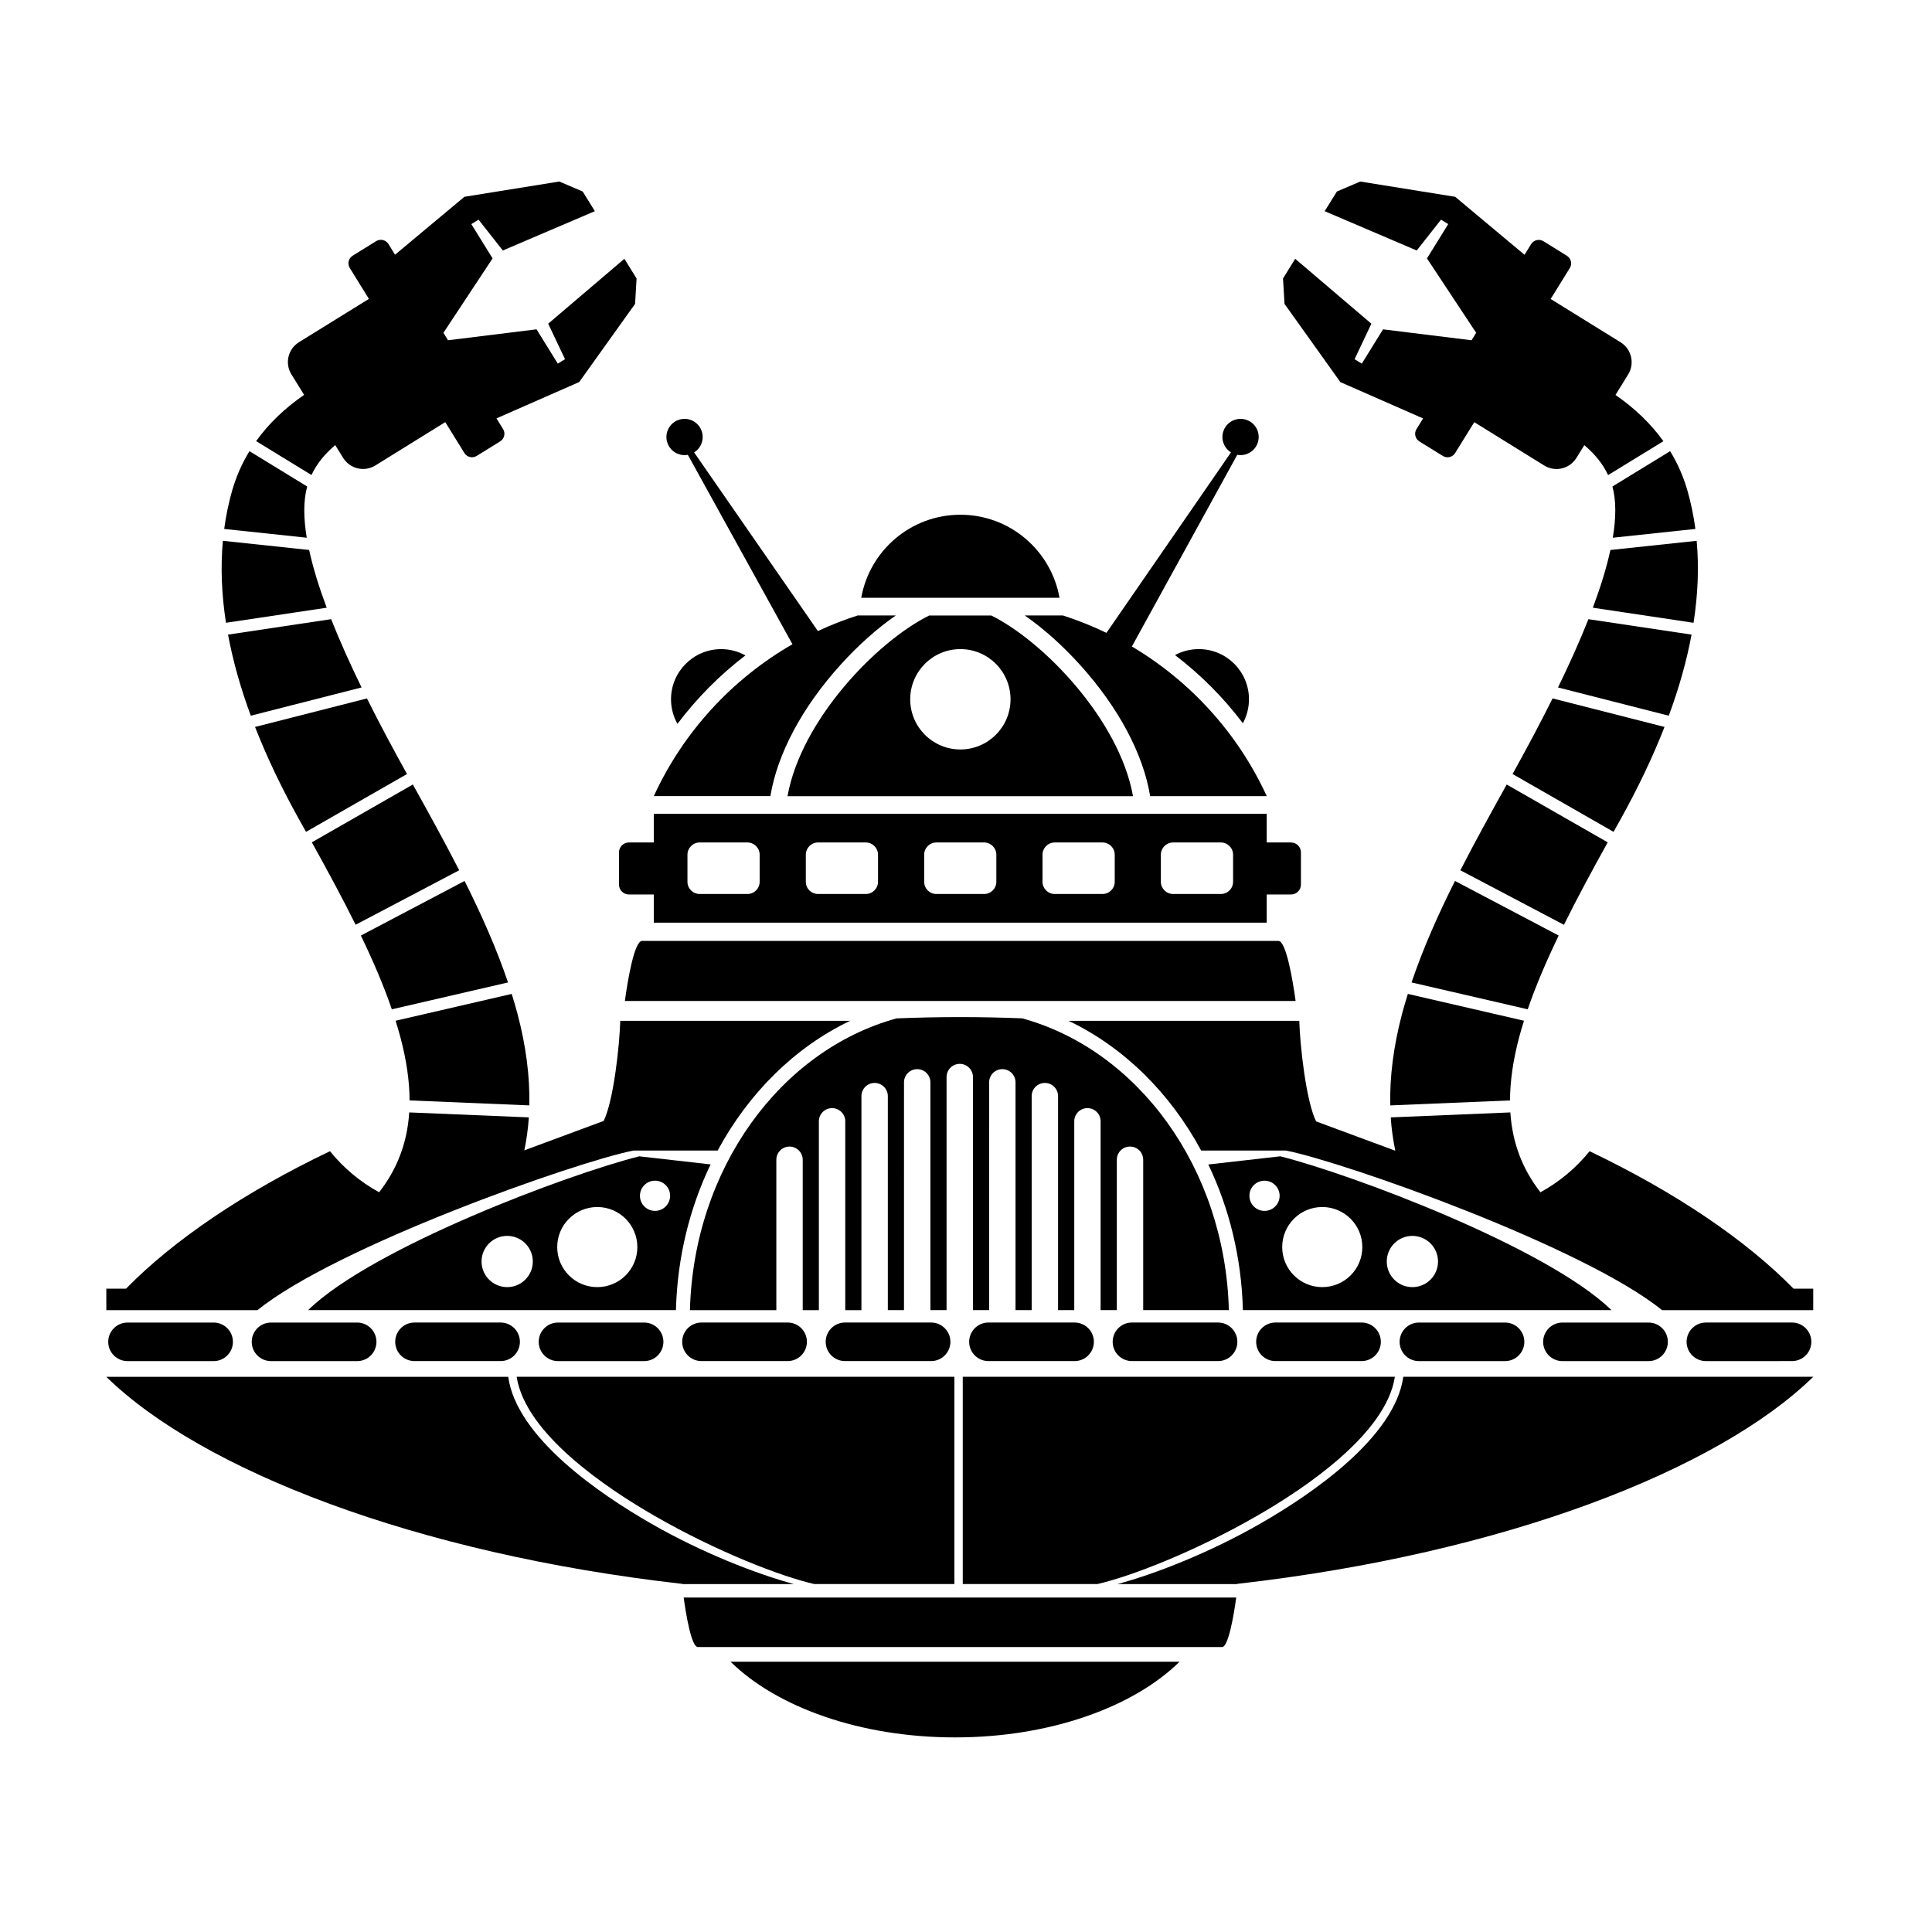
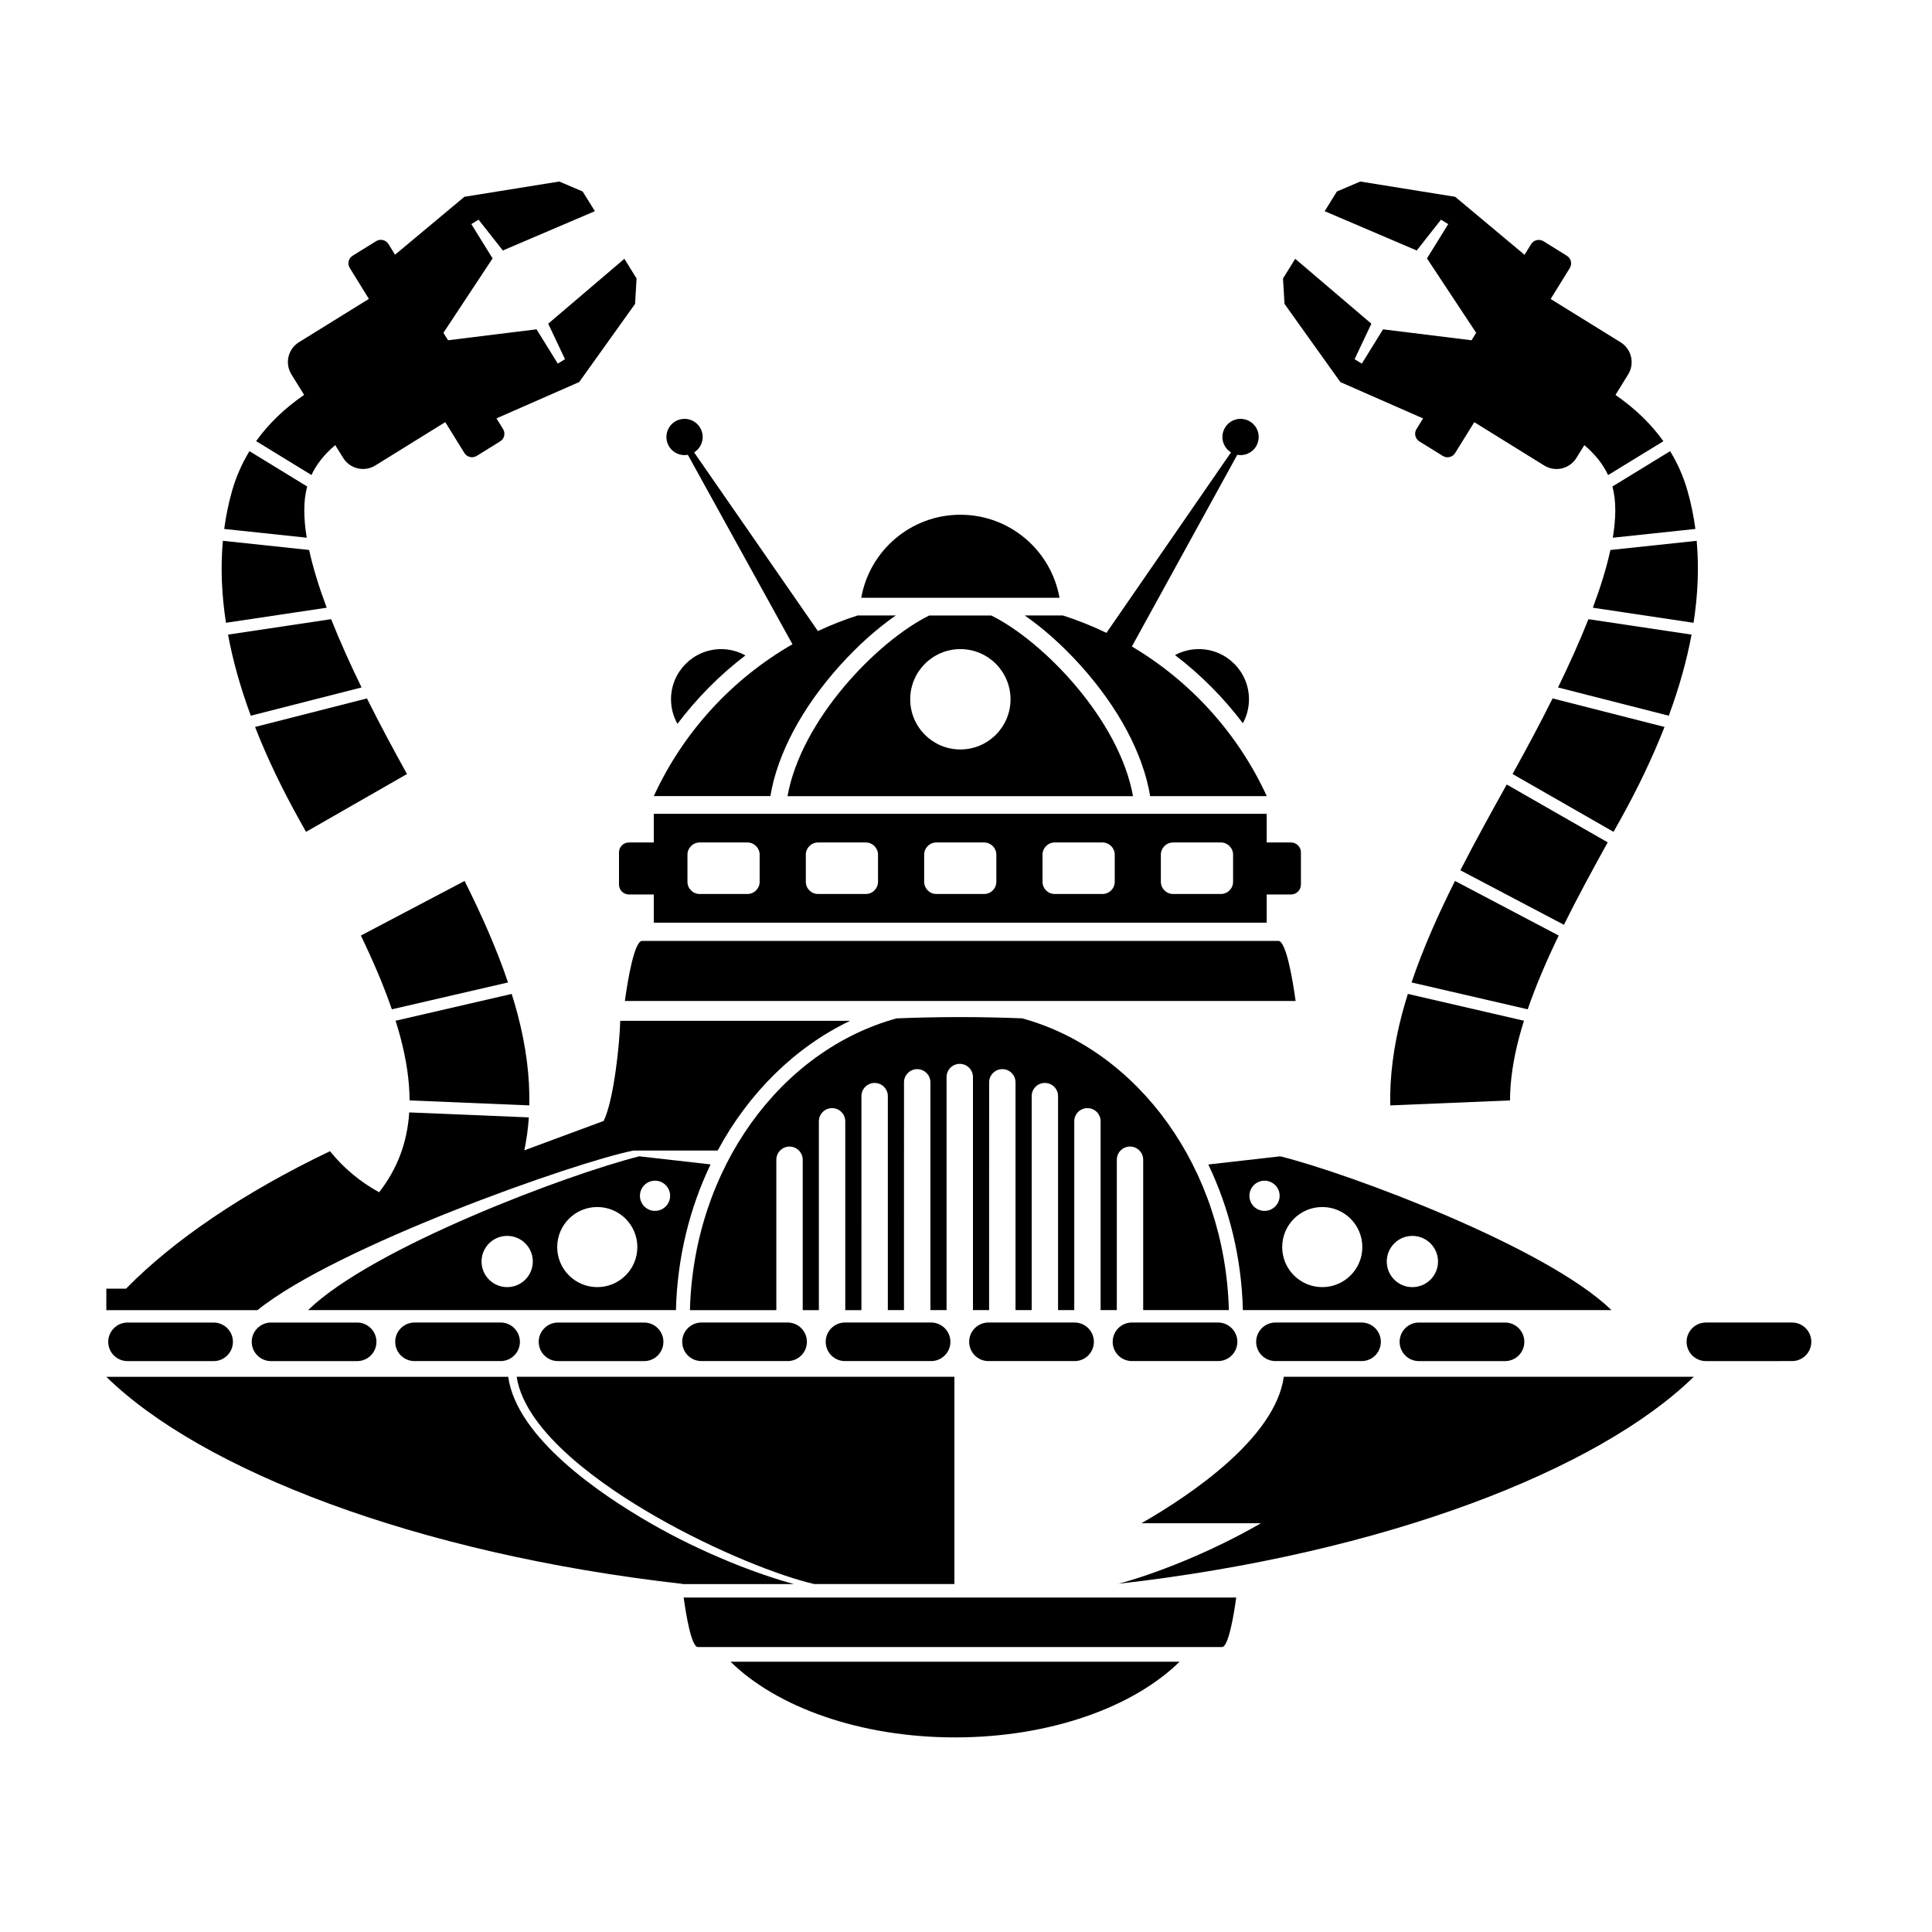
<svg xmlns="http://www.w3.org/2000/svg" fill="#000000" width="800px" height="800px" version="1.1" viewBox="144 144 512 512">
  <g>
    <path d="m482.79 393.35h-168.63c-2.062 0-3.824 10.465-4.559 15.914l177.75 0.004c-0.746-5.453-2.504-15.918-4.566-15.918z" />
    <path d="m430.22 320.19c10.227 11.316 16.762 23.668 18.582 34.793h30.902c-7.613-16.582-20.156-30.41-35.746-39.656l27.93-50.801c2.227 0.418 4.508-0.801 5.352-2.988 0.957-2.481-0.266-5.262-2.742-6.211-2.481-0.961-5.266 0.273-6.219 2.746-0.852 2.191 0.02 4.621 1.949 5.812l-33.008 47.832c-3.715-1.793-7.582-3.344-11.566-4.621h-10.098c4.863 3.375 9.895 7.824 14.664 13.094z" />
    <path d="m398.51 280.41c-13.141 0-24.062 9.508-26.27 22.016h52.543c-2.219-12.508-13.129-22.016-26.273-22.016z" />
    <path d="m341.54 317.69c-1.898-1.055-4.086-1.664-6.418-1.664-7.34 0-13.297 5.953-13.297 13.297 0 2.367 0.625 4.578 1.707 6.504 5.168-6.852 11.227-12.957 18.008-18.137z" />
    <path d="m461.69 316.02c-2.273 0-4.418 0.574-6.297 1.586 6.769 5.164 12.828 11.238 17.984 18.062 1.023-1.891 1.613-4.051 1.613-6.352 0.004-7.34-5.953-13.297-13.301-13.297z" />
    <path d="m348.16 354.98c1.824-11.125 8.359-23.484 18.586-34.793 4.762-5.269 9.801-9.719 14.66-13.09h-10.098c-3.629 1.152-7.148 2.543-10.555 4.137l-32.805-47.348c1.926-1.195 2.797-3.621 1.945-5.812-0.953-2.473-3.734-3.707-6.219-2.746-2.469 0.953-3.699 3.738-2.742 6.211 0.848 2.188 3.125 3.406 5.352 2.988l27.727 50.203c-16.055 9.234-28.973 23.312-36.742 40.246l30.891-0.004z" />
    <path d="m406.7 307.11h-16.449c-13.969 6.938-33.957 27.746-37.551 47.883h91.559c-3.602-20.141-23.586-40.945-37.559-47.883zm-8.195 35.504c-7.34 0-13.289-5.953-13.289-13.297 0-7.34 5.953-13.297 13.289-13.297 7.344 0 13.297 5.953 13.297 13.297s-5.953 13.297-13.297 13.297z" />
    <path d="m515.56 412.67c-2.258 8.551-3.293 16.645-3.129 24.273l31.738-1.32c0.016-5.133 0.82-10.688 2.422-16.738 0.383-1.445 0.82-2.91 1.281-4.379l-30.773-7.109c-0.547 1.758-1.07 3.523-1.539 5.273z" />
    <path d="m557.07 391.93-27.484-14.469c-4.484 8.949-8.488 17.941-11.508 26.898l30.781 7.117c2.191-6.371 5.016-12.922 8.211-19.547z" />
    <path d="m571.41 286.5 21.887-2.324c-0.457-3.422-1.148-6.785-2.082-10.078-1.066-3.738-2.606-7.246-4.613-10.535l-15.297 9.367c1.027 3.734 0.969 8.355 0.105 13.57z" />
    <path d="m570.06 367.23-26.762-15.324c-4.18 7.508-8.375 15.094-12.281 22.73l27.441 14.445c3.602-7.262 7.57-14.586 11.602-21.852z" />
    <path d="m592.28 312.18-27.328-4.09c-2.344 5.906-5.098 12.016-8.062 18.094l29.355 7.488c2.703-7.316 4.734-14.488 6.035-21.492z" />
    <path d="m573.38 361.28c4.637-8.328 8.57-16.551 11.734-24.633l-29.664-7.559c-3.445 6.914-7.098 13.715-10.609 20.035l26.762 15.324c0.59-1.051 1.18-2.117 1.777-3.168z" />
    <path d="m499.21 245.26 21.926 9.629-1.754 2.828c-0.691 1.109-0.344 2.574 0.766 3.266l6.219 3.848c1.117 0.691 2.57 0.348 3.258-0.766l5.074-8.184 18.539 11.488c2.902 1.797 6.723 0.902 8.52-2.004l2.106-3.391c2.863 2.414 4.941 5.039 6.301 7.93l14.656-8.977c-3.269-4.57-7.508-8.672-12.699-12.262l3.356-5.43c1.797-2.902 0.906-6.715-2-8.52l-18.535-11.48 5.066-8.188c0.695-1.109 0.348-2.574-0.766-3.258l-6.207-3.859c-1.117-0.684-2.586-0.344-3.273 0.766l-1.742 2.828-18.383-15.367-25.148-4.047-6.195 2.644-3.238 5.215 24.395 10.418 6.434-8.172 1.91 1.18-5.629 9.09 13.035 19.715-1.223 1.977-23.453-2.898-5.633 9.094-1.91-1.18 4.449-9.406-20.184-17.199-3.234 5.215 0.398 6.734z" />
    <path d="m566.12 305.05 26.688 3.996c1.16-7.461 1.465-14.723 0.828-21.723l-22.859 2.43c-1.039 4.758-2.641 9.914-4.656 15.297z" />
    <path d="m252.54 435.62 31.734 1.32c0.168-7.633-0.871-15.723-3.133-24.273-0.465-1.754-0.988-3.512-1.535-5.269l-30.773 7.109c0.457 1.465 0.898 2.934 1.281 4.379 1.605 6.051 2.414 11.605 2.426 16.734z" />
    <path d="m278.63 404.36c-3.027-8.957-7.027-17.945-11.508-26.898l-27.484 14.469c3.188 6.625 6.016 13.176 8.203 19.547z" />
    <path d="m225.41 272.93-15.301-9.367c-2.004 3.289-3.547 6.801-4.613 10.535-0.934 3.289-1.621 6.648-2.082 10.078l21.875 2.324c-0.859-5.215-0.914-9.836 0.121-13.57z" />
-     <path d="m265.69 374.63c-3.906-7.637-8.102-15.227-12.281-22.73l-26.766 15.324c4.031 7.269 8.012 14.59 11.602 21.844z" />
    <path d="m204.43 312.18c1.301 7.008 3.336 14.176 6.031 21.488l29.355-7.488c-2.957-6.074-5.723-12.188-8.062-18.094z" />
    <path d="m225.1 364.45 26.762-15.324c-3.516-6.324-7.168-13.125-10.617-20.035l-29.652 7.559c3.152 8.082 7.098 16.305 11.738 24.633 0.59 1.047 1.18 2.113 1.77 3.168z" />
    <path d="m232.84 261.96 2.102 3.391c1.805 2.906 5.617 3.805 8.523 2.004l18.535-11.488 5.066 8.184c0.691 1.113 2.152 1.461 3.266 0.766l6.219-3.848c1.109-0.691 1.457-2.156 0.77-3.266l-1.75-2.828 21.922-9.629 14.812-20.715 0.395-6.734-3.231-5.215-20.188 17.199 4.453 9.406-1.91 1.18-5.633-9.094-23.457 2.898-1.219-1.977 13.027-19.715-5.633-9.09 1.91-1.18 6.438 8.172 24.391-10.418-3.231-5.215-6.207-2.644-25.137 4.047-18.383 15.348-1.742-2.828c-0.691-1.113-2.152-1.449-3.266-0.766l-6.223 3.859c-1.109 0.684-1.457 2.152-0.762 3.258l5.066 8.188-18.539 11.48c-2.906 1.805-3.797 5.617-2 8.52l3.367 5.43c-5.199 3.594-9.441 7.691-12.711 12.262l14.664 8.977c1.344-2.875 3.43-5.504 6.293-7.918z" />
    <path d="m230.58 305.05c-2.012-5.375-3.621-10.539-4.656-15.301l-22.859-2.43c-0.641 7.004-0.332 14.262 0.82 21.723z" />
    <path d="m311.9 448.9h22.293c8.219-15.262 20.484-27.387 35.094-34.375h-60.914c-0.176 6.398-1.742 21.125-4.398 26.539l-21.023 7.789c0.59-2.836 0.992-5.75 1.195-8.734l-31.699-1.316c-0.523 8.035-3.168 14.984-7.977 21.16-5.023-2.75-9.453-6.449-13.02-10.883-22.938 10.973-41.449 23.578-54.055 36.43l-5.219 0.004v5.684h40.062c20.832-16.852 84.086-39.203 99.66-42.297z" />
-     <path d="m619.31 485.51c-12.605-12.855-31.117-25.461-54.055-36.43-3.562 4.434-8 8.133-13.02 10.883-4.812-6.184-7.453-13.125-7.977-21.16l-31.699 1.316c0.195 3.031 0.621 5.965 1.211 8.836l-20.988-7.773c-2.684-5.441-4.277-20.211-4.457-26.652h-61.137c14.621 6.984 26.902 19.109 35.129 34.375h22.484c15.578 3.094 78.824 25.449 99.66 42.293h40.066v-5.684h-5.219z" />
    <path d="m308.04 369.89v8.531c0 1.445 1.18 2.625 2.629 2.625h6.59v7.473h162.43v-7.473h6.445c1.445 0 2.625-1.18 2.625-2.625v-8.531c0-1.445-1.18-2.625-2.625-2.625h-6.445v-7.602h-162.43v7.602h-6.59c-1.449 0-2.629 1.18-2.629 2.625zm143.6 0.613c0-1.785 1.449-3.238 3.246-3.238h12.66c1.785 0 3.234 1.457 3.234 3.238v7.176c0 1.793-1.449 3.238-3.234 3.238h-12.66c-1.789 0-3.246-1.445-3.246-3.238zm-31.363 0c0-1.785 1.449-3.238 3.234-3.238h12.66c1.793 0 3.246 1.457 3.246 3.238v7.176c0 1.793-1.445 3.238-3.246 3.238h-12.66c-1.785 0-3.234-1.445-3.234-3.238zm-31.363 0c0-1.785 1.445-3.238 3.234-3.238h12.66c1.785 0 3.234 1.457 3.234 3.238v7.176c0 1.793-1.449 3.238-3.234 3.238h-12.66c-1.789 0-3.234-1.445-3.234-3.238zm-31.363 0c0-1.785 1.445-3.238 3.238-3.238h12.656c1.789 0 3.238 1.457 3.238 3.238v7.176c0 1.793-1.449 3.238-3.238 3.238h-12.656c-1.789 0-3.238-1.445-3.238-3.238zm-31.367 0c0-1.785 1.449-3.238 3.238-3.238h12.656c1.785 0 3.238 1.457 3.238 3.238v7.176c0 1.793-1.449 3.238-3.238 3.238h-12.656c-1.789 0-3.238-1.445-3.238-3.238z" />
    <path d="m328.94 580.48h138.92c1.691 0 3.148-8.629 3.75-13.121h-146.43c0.605 4.488 2.055 13.121 3.754 13.121z" />
    <path d="m316.41 547.68c-13.43-7.719-35.484-22.711-37.727-38.812h-106.51c25.129 24.59 81.719 46.859 152.68 54.879 0 0.012 0.004 0.031 0.004 0.051h29.543c-9.852-2.668-24.371-8.277-37.992-16.117z" />
-     <path d="m399.14 563.79h35.66c8.691-1.969 25.625-8.473 42.254-18.035 13-7.465 34.293-21.855 36.605-36.891h-114.52v54.926z" />
-     <path d="m478.16 547.68c-13.613 7.84-28.133 13.453-37.992 16.113h31.668c0-0.02 0-0.039 0.004-0.051 70.965-8.02 127.55-30.289 152.69-54.879l-108.64-0.004c-2.246 16.113-24.297 31.102-37.73 38.82z" />
+     <path d="m478.16 547.68c-13.613 7.84-28.133 13.453-37.992 16.113c0-0.02 0-0.039 0.004-0.051 70.965-8.02 127.55-30.289 152.69-54.879l-108.64-0.004c-2.246 16.113-24.297 31.102-37.73 38.82z" />
    <path d="m317.52 545.75c16.637 9.562 33.57 16.066 42.25 18.035h37.152v-54.926h-116c2.312 15.035 23.609 29.422 36.602 36.891z" />
    <path d="m397.1 604.43c25.195 0 47.266-8.031 59.5-20.059h-119c12.238 12.027 34.309 20.059 59.5 20.059z" />
    <path d="m177.79 494.49c-2.82 0-5.109 2.293-5.109 5.109 0 2.828 2.289 5.109 5.109 5.109h22.832c2.82 0 5.106-2.281 5.106-5.109 0-2.816-2.289-5.109-5.106-5.109z" />
    <path d="m215.82 494.49c-2.82 0-5.109 2.293-5.109 5.109 0 2.828 2.289 5.109 5.109 5.109h22.836c2.816 0 5.106-2.281 5.106-5.109 0-2.816-2.289-5.109-5.106-5.109z" />
    <path d="m253.84 504.7h22.832c2.82 0 5.109-2.281 5.109-5.109 0-2.816-2.289-5.109-5.109-5.109l-22.832 0.004c-2.82 0-5.106 2.293-5.106 5.109 0 2.824 2.285 5.106 5.106 5.106z" />
    <path d="m291.87 494.49c-2.82 0-5.106 2.293-5.106 5.109 0 2.828 2.289 5.109 5.106 5.109h22.832c2.82 0 5.106-2.281 5.106-5.109 0-2.816-2.281-5.109-5.106-5.109z" />
    <path d="m329.9 504.7h22.832c2.82 0 5.106-2.281 5.106-5.109 0-2.816-2.281-5.109-5.106-5.109h-22.832c-2.828 0-5.109 2.293-5.109 5.109 0 2.828 2.281 5.109 5.109 5.109z" />
    <path d="m390.76 504.7c2.82 0 5.109-2.281 5.109-5.109 0-2.816-2.289-5.109-5.109-5.109h-22.832c-2.82 0-5.109 2.293-5.109 5.109 0 2.828 2.289 5.109 5.109 5.109z" />
    <path d="m428.78 504.7c2.828 0 5.109-2.281 5.109-5.109 0-2.816-2.281-5.109-5.109-5.109h-22.832c-2.82 0-5.109 2.293-5.109 5.109 0 2.828 2.289 5.109 5.109 5.109z" />
    <path d="m466.8 504.7c2.82 0 5.113-2.281 5.113-5.109 0-2.816-2.293-5.109-5.113-5.109h-22.832c-2.816 0-5.098 2.293-5.098 5.109 0 2.828 2.281 5.109 5.098 5.109z" />
    <path d="m504.84 504.7c2.82 0 5.098-2.281 5.098-5.109 0-2.816-2.277-5.109-5.098-5.109h-22.836c-2.82 0-5.109 2.293-5.109 5.109 0 2.828 2.289 5.109 5.109 5.109z" />
    <path d="m520.02 494.49c-2.82 0-5.106 2.293-5.106 5.109 0 2.828 2.281 5.109 5.106 5.109h22.836c2.82 0 5.109-2.281 5.109-5.109 0-2.816-2.289-5.109-5.109-5.109z" />
-     <path d="m552.95 499.6c0 2.828 2.293 5.109 5.109 5.109h22.828c2.82 0 5.109-2.281 5.109-5.109 0-2.816-2.289-5.109-5.109-5.109h-22.828c-2.816 0-5.109 2.293-5.109 5.109z" />
    <path d="m618.91 504.7c2.82 0 5.109-2.281 5.109-5.109 0-2.816-2.289-5.109-5.109-5.109l-22.832 0.004c-2.82 0-5.113 2.293-5.113 5.109 0 2.828 2.293 5.109 5.113 5.109z" />
    <path d="m332.31 452.58-18.895-2.144c-18.848 4.727-70.641 24.129-87.777 40.758h97.492c0.355-13.957 3.648-27.086 9.18-38.613zm-53.902 32.52c-3.75 0-6.793-3.039-6.793-6.785 0-3.75 3.043-6.793 6.793-6.793 3.754 0 6.793 3.043 6.793 6.793-0.004 3.746-3.039 6.785-6.793 6.785zm23.879 0c-5.871 0-10.621-4.75-10.621-10.609 0-5.859 4.75-10.617 10.621-10.617 5.863 0 10.617 4.758 10.617 10.617 0 5.859-4.746 10.609-10.617 10.609zm15.301-20.203c-2.207 0-4-1.789-4-4.004 0-2.207 1.793-4 4-4 2.211 0 4 1.793 4 4 0.004 2.211-1.789 4.004-4 4.004z" />
    <path d="m464.21 452.6c5.527 11.523 8.816 24.645 9.168 38.594h97.684c-17.129-16.629-68.93-36.031-87.773-40.758zm14.895 12.301c-2.207 0-3.996-1.789-3.996-4.004 0-2.207 1.789-4 3.996-4 2.215 0 4.012 1.793 4.012 4 0 2.211-1.789 4.004-4.012 4.004zm39.184 6.625c3.758 0 6.801 3.043 6.801 6.793s-3.043 6.785-6.801 6.785c-3.75 0-6.781-3.039-6.781-6.785 0-3.75 3.031-6.793 6.781-6.793zm-23.875-7.652c5.871 0 10.617 4.758 10.617 10.617s-4.746 10.609-10.617 10.609c-5.871 0-10.617-4.75-10.617-10.609s4.746-10.617 10.617-10.617z" />
    <path d="m414.89 413.87c-5.465-0.215-10.977-0.332-16.539-0.332-5.633 0-11.219 0.121-16.762 0.344-30.691 8.434-53.75 39.734-54.75 77.316h22.898v-39.852c0-1.93 1.566-3.492 3.492-3.492 1.934 0 3.5 1.566 3.5 3.492v39.852h4.281v-50.039c0-1.934 1.57-3.492 3.496-3.492 1.934 0 3.5 1.562 3.5 3.492v50.039h4.281l0.004-56.711c0-1.941 1.566-3.496 3.496-3.496 1.93 0 3.5 1.562 3.5 3.496v56.707h4.281l0.004-60.363c0-1.926 1.566-3.496 3.496-3.496 1.934 0 3.5 1.57 3.5 3.496v60.363h4.281v-61.766c0-1.93 1.566-3.496 3.496-3.496 1.934 0 3.5 1.57 3.5 3.496v61.766h4.281l0.008-60.363c0-1.926 1.57-3.496 3.496-3.496 1.941 0 3.496 1.57 3.496 3.496v60.363h4.281v-56.707c0-1.941 1.57-3.496 3.496-3.496 1.941 0 3.496 1.562 3.496 3.496v56.707h4.293v-50.039c0-1.934 1.566-3.492 3.488-3.492 1.941 0 3.496 1.562 3.496 3.492v50.039h4.293v-39.852c0-1.93 1.566-3.492 3.5-3.492 1.926 0 3.492 1.566 3.492 3.492v39.852h22.703c-0.988-37.586-24.066-68.898-54.777-77.324z" />
  </g>
</svg>